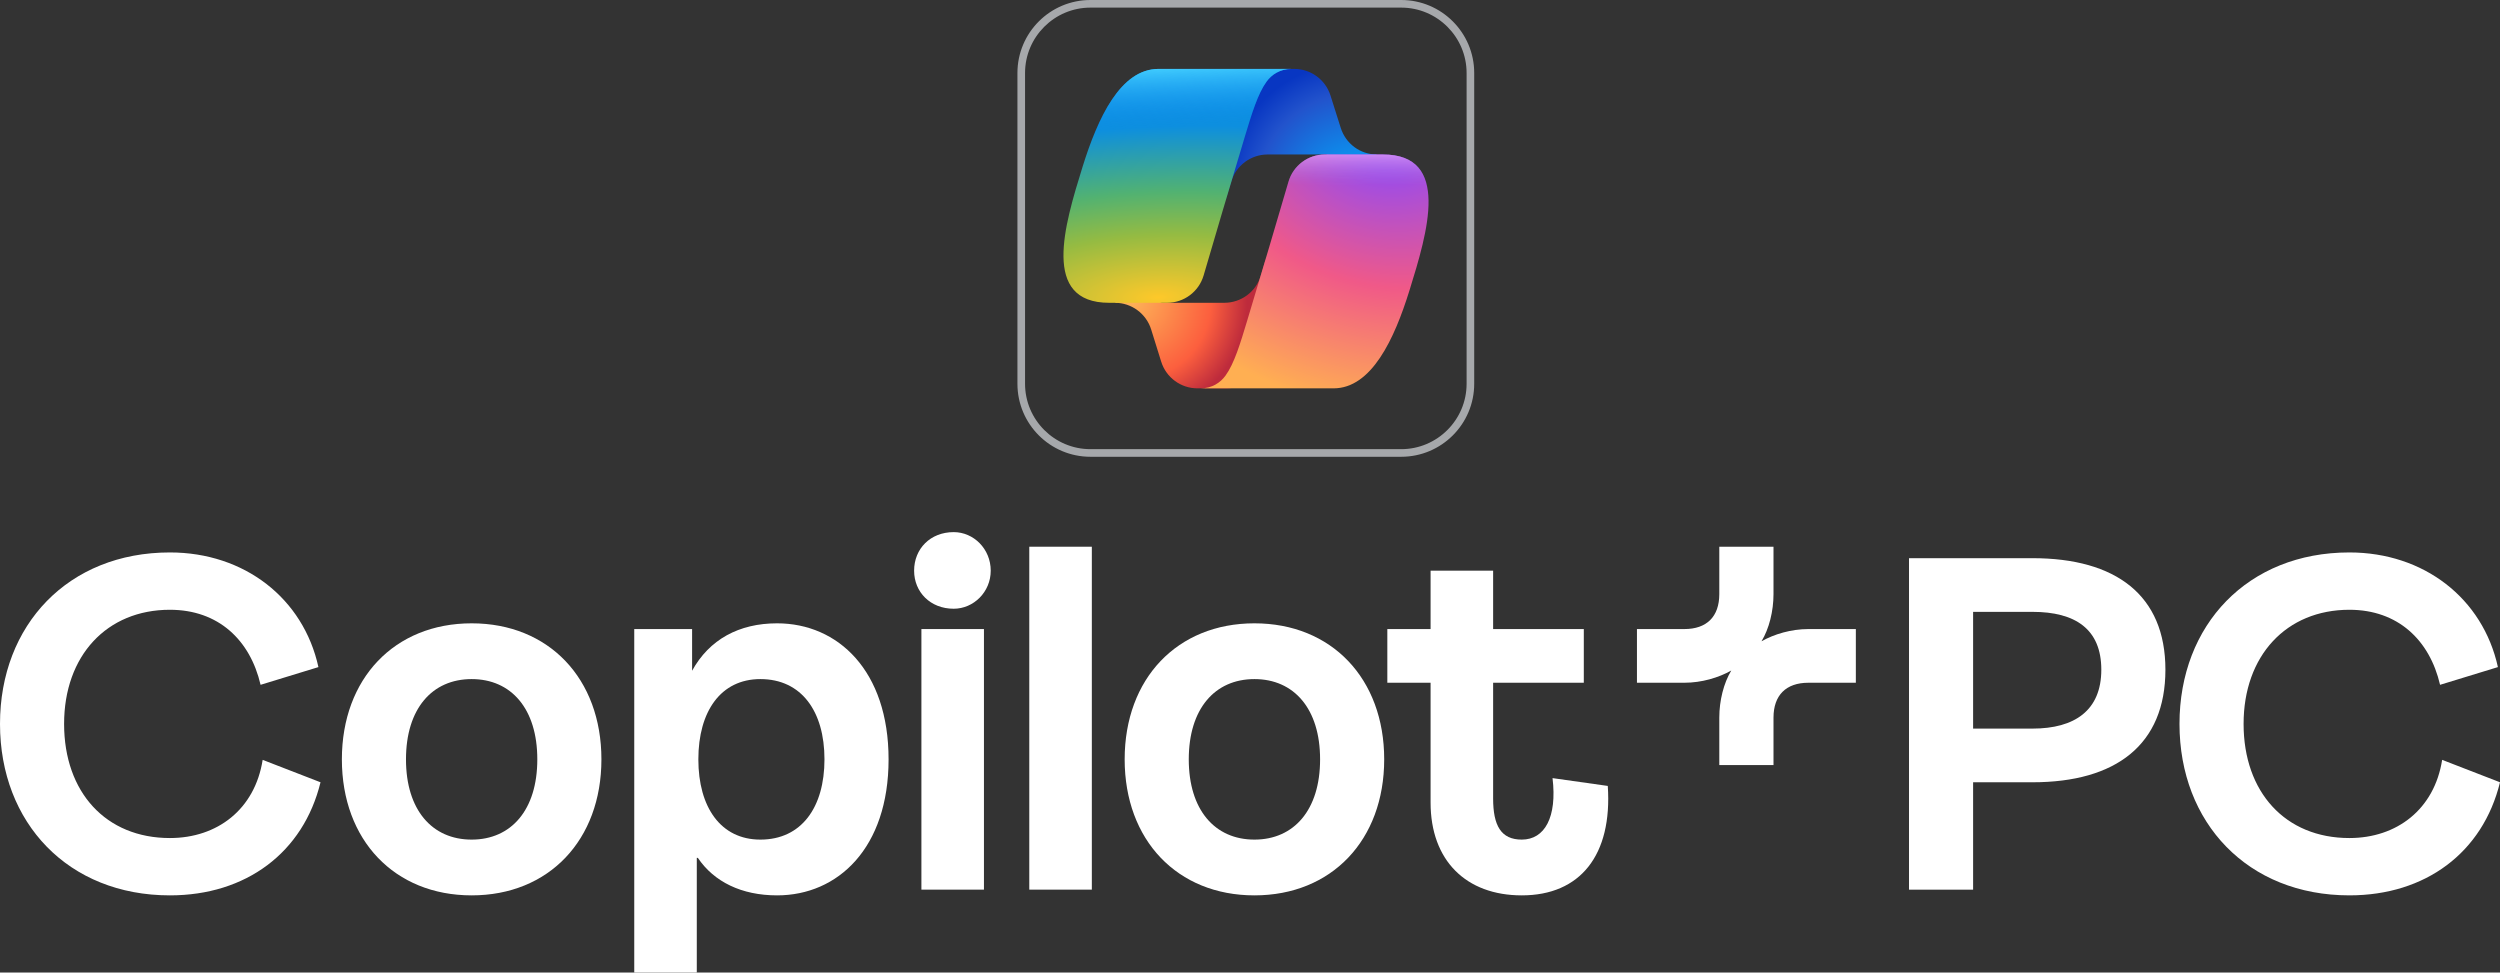
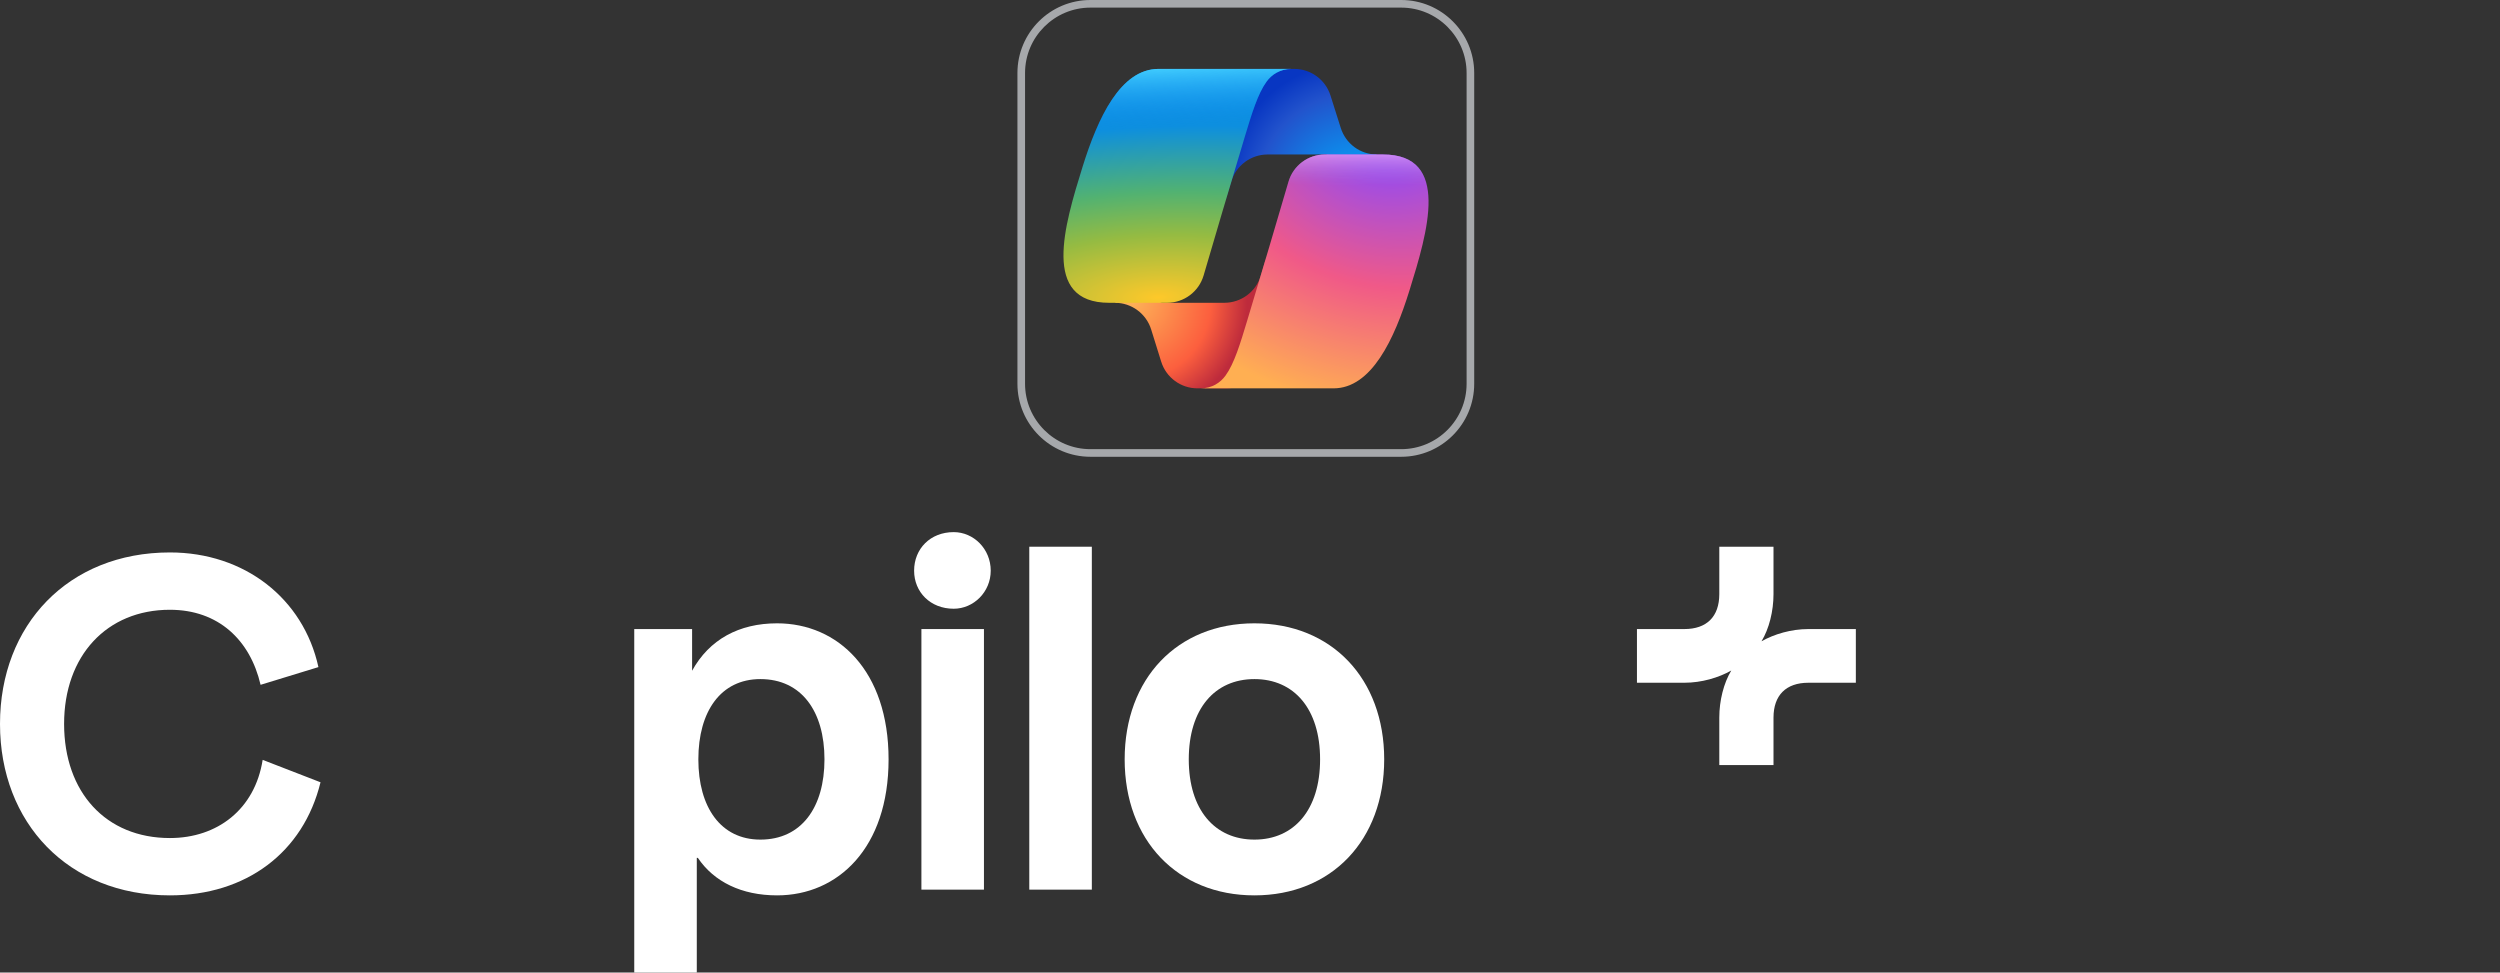
<svg xmlns="http://www.w3.org/2000/svg" id="Copilot_PC-lockup-cent-keyline-c-White-RGB" data-name="Copilot+PC-lockup-cent-keyline-c-White-RGB" viewBox="0 0 1127 438.404">
  <rect x="0" y="0" width="1127" height="438.404" fill="#333333" stroke="none" />
  <defs>
    <style>
      .cls-1 {
        fill: url(#linear-gradient-2);
      }

      .cls-2 {
        fill: #fff;
      }

      .cls-3 {
        fill: url(#radial-gradient);
      }

      .cls-4 {
        fill: url(#radial-gradient-3);
      }

      .cls-5 {
        fill: url(#radial-gradient-2);
      }

      .cls-6 {
        fill: url(#radial-gradient-4);
      }

      .cls-7 {
        fill: #a6a8ab;
      }

      .cls-8 {
        fill: url(#linear-gradient);
      }
    </style>
    <radialGradient id="radial-gradient" cx="-847.672" cy="1121.736" fx="-847.672" fy="1121.736" r=".321" gradientTransform="translate(52041.52 -261931.303) rotate(-130.285) scale(196.572 -186.008)" gradientUnits="userSpaceOnUse">
      <stop offset=".096" stop-color="#02acfd" />
      <stop offset=".773" stop-color="#2253cc" />
      <stop offset="1" stop-color="#0836c2" />
    </radialGradient>
    <radialGradient id="radial-gradient-2" cx="-844.915" cy="1138.636" fx="-844.915" fy="1138.636" r=".321" gradientTransform="translate(-56263.943 242807.48) rotate(50.255) scale(177.878 -174.604)" gradientUnits="userSpaceOnUse">
      <stop offset="0" stop-color="#fdb458" />
      <stop offset=".634" stop-color="#fc5f3e" />
      <stop offset=".923" stop-color="#be2b3c" />
    </radialGradient>
    <radialGradient id="radial-gradient-3" cx="-848.856" cy="1130.965" fx="-848.856" fy="1130.965" r=".321" gradientTransform="translate(-692700.555 145640.613) rotate(109.718) scale(437.019 -533.663)" gradientUnits="userSpaceOnUse">
      <stop offset=".066" stop-color="#8a49fd" />
      <stop offset=".5" stop-color="#f05988" />
      <stop offset=".896" stop-color="#ffaf52" />
    </radialGradient>
    <linearGradient id="linear-gradient" x1="770.705" y1="1671.438" x2="770.646" y2="1642.722" gradientTransform="translate(-178 1734.561) scale(1 -1)" gradientUnits="userSpaceOnUse">
      <stop offset=".058" stop-color="#f6abf8" />
      <stop offset=".708" stop-color="#a66fdb" stop-opacity="0" />
    </linearGradient>
    <radialGradient id="radial-gradient-4" cx="4579.07" cy="-2518.187" fx="4579.07" fy="-2518.187" r="421.183" gradientTransform="translate(2173.657 1089.836) rotate(-92.459) scale(.224 .639)" gradientUnits="userSpaceOnUse">
      <stop offset=".002" stop-color="#fdc82a" />
      <stop offset=".298" stop-color="#95bb42" />
      <stop offset=".501" stop-color="#52b271" />
      <stop offset=".815" stop-color="#0d8fdf" />
    </radialGradient>
    <linearGradient id="linear-gradient-2" x1="707.047" y1="1703.618" x2="711.498" y2="1598.177" gradientTransform="translate(-178 1734.561) scale(1 -1)" gradientUnits="userSpaceOnUse">
      <stop offset="0" stop-color="#3ec9fd" />
      <stop offset=".247" stop-color="#0886f5" stop-opacity="0" />
    </linearGradient>
  </defs>
  <g id="KEYLINE">
    <path class="cls-7" d="M631.652,3.432c16.261,0,29.49,13.229,29.49,29.49v140.07c0,16.261-13.229,29.49-29.49,29.49h-140.07c-16.261,0-29.49-13.229-29.49-29.49V32.922c0-16.261,13.229-29.49,29.49-29.49h140.07M631.652,0h-140.07c-18.183,0-32.922,14.74-32.922,32.922v140.07c0,18.183,14.74,32.922,32.922,32.922h140.07c18.183,0,32.922-14.74,32.922-32.922V32.922c0-18.183-14.74-32.922-32.922-32.922h0Z" />
  </g>
  <g>
    <path class="cls-2" d="M429.938,239.881c-10.572,0-17.855,7.518-17.855,17.385,0,9.633,7.283,17.151,17.855,17.151,8.928,0,16.681-7.518,16.681-17.151,0-9.867-7.753-17.385-16.681-17.385Z" />
    <rect class="cls-2" x="415.371" y="283.579" width="28.193" height="117.469" />
    <path class="cls-2" d="M76.59,377.79c-28.897,0-47.693-20.675-47.693-51.452s19.265-51.452,47.693-51.452c21.849,0,36.181,13.626,40.879,33.831l26.078-7.988c-6.813-31.012-33.361-51.687-66.957-51.687C30.777,249.043,0,281.7,0,326.338s30.777,77.295,76.59,77.295c34.301,0,60.144-19.265,67.897-50.982l-26.078-10.102c-3.524,22.319-20.44,35.241-41.819,35.241Z" />
    <path class="cls-2" d="M350.293,280.995c-17.151,0-30.542,7.283-38.295,21.379v-18.795h-26.078v154.825h28.193v-51.687h.47c7.283,10.807,19.735,16.916,35.711,16.916,27.488,0,50.277-21.379,50.277-61.319s-22.789-61.319-50.277-61.319ZM342.775,378.494c-17.855,0-27.958-14.566-27.958-36.181s10.102-36.181,27.958-36.181c18.56,0,28.897,14.566,28.897,36.181s-10.337,36.181-28.897,36.181Z" />
-     <path class="cls-2" d="M212.619,280.995c-34.771,0-58.5,24.904-58.5,61.319s23.729,61.319,58.5,61.319,58.5-24.904,58.5-61.319-23.729-61.319-58.5-61.319ZM212.619,378.494c-17.855,0-29.602-13.392-29.602-36.181s11.747-36.181,29.602-36.181,29.602,13.392,29.602,36.181-11.747,36.181-29.602,36.181Z" />
    <rect class="cls-2" x="464.003" y="246.459" width="28.193" height="154.589" />
-     <path class="cls-2" d="M1100.922,342.549c-3.524,22.319-20.44,35.241-41.819,35.241-28.897,0-47.693-20.675-47.693-51.452s19.265-51.452,47.693-51.452c21.849,0,36.181,13.626,40.879,33.831l26.078-7.988c-6.813-31.012-33.361-51.687-66.957-51.687-45.813,0-76.59,32.657-76.59,77.295s30.777,77.295,76.59,77.295c34.301,0,60.144-19.265,67.897-50.982l-26.078-10.102Z" />
    <path class="cls-2" d="M794.085,289.096c3.426-5.654,5.41-13.578,5.41-21.257v-21.379h-24.434v21.379c0,10.102-5.638,15.741-15.741,15.741h-21.379v24.199h21.379c7.771,0,15.445-2.283,21.151-5.516-3.426,5.654-5.41,13.578-5.41,21.257v21.379h24.434v-21.379c0-10.102,5.638-15.741,15.741-15.741h21.379v-24.199h-21.379c-7.771,0-15.445,2.283-21.151,5.516Z" />
-     <path class="cls-2" d="M916.26,251.628h-55.68v149.421h28.897v-48.397h26.783c37.59,0,59.909-16.916,59.909-50.747,0-33.596-22.319-50.277-59.909-50.277ZM916.26,328.452h-26.783v-52.626h26.783c19.265,0,31.012,7.753,31.012,26.078s-11.982,26.548-31.012,26.548Z" />
-     <path class="cls-2" d="M699.882,350.772c2.114,17.62-3.524,27.723-13.861,27.723-9.398,0-12.922-6.343-12.922-18.56v-52.156h40.879v-24.199h-40.879v-26.313h-28.193v26.313h-19.5v24.199h19.5v54.036c0,26.078,15.976,41.819,41.114,41.819,26.313,0,40.879-18.09,38.765-49.337l-24.904-3.524Z" />
    <path class="cls-2" d="M565.497,280.995c-34.771,0-58.5,24.904-58.5,61.319s23.729,61.319,58.5,61.319,58.5-24.904,58.5-61.319-23.729-61.319-58.5-61.319ZM565.497,378.494c-17.855,0-29.602-13.392-29.602-36.181s11.747-36.181,29.602-36.181,29.602,13.392,29.602,36.181-11.747,36.181-29.602,36.181Z" />
  </g>
  <g>
    <path class="cls-3" d="M599.78,43.035c-2.256-7.127-8.869-11.971-16.345-11.971h-5.65c-8.257,0-15.341,5.886-16.854,14.004l-8.396,45.063,2.519-8.318c2.189-7.23,8.854-12.175,16.408-12.175h26.243l15.047,5.266,7.937-5.264c-7.476,0-14.023-4.845-16.278-11.972l-4.631-14.632Z" />
    <path class="cls-5" d="M523.465,163.026c2.232,7.165,8.864,12.045,16.368,12.045h13.051c9.373,0,17.009-7.528,17.142-16.9l.589-41.398-2.256,7.512c-2.177,7.249-8.85,12.212-16.419,12.212h-28.167l-13.569-6.186-7.62,6.186c7.504,0,14.136,4.88,16.368,12.045l4.511,14.483Z" />
    <path class="cls-4" d="M541.131,175.072h59.996c17.142,0,27.427-22.107,34.284-44.214,8.123-26.191,18.753-61.22-11.999-61.22h-26.127c-7.621,0-14.322,5.014-16.465,12.329-4.508,15.388-12.386,42.161-18.577,62.549-3.151,10.377-5.776,19.289-9.803,24.839-2.258,3.112-6.022,5.717-11.308,5.717Z" />
    <path class="cls-8" d="M541.131,175.072h59.996c17.142,0,27.427-22.107,34.284-44.214,8.123-26.191,18.753-61.22-11.999-61.22h-26.127c-7.621,0-14.322,5.014-16.465,12.329-4.508,15.388-12.386,42.161-18.577,62.549-3.151,10.377-5.776,19.289-9.803,24.839-2.258,3.112-6.022,5.717-11.308,5.717Z" />
    <g>
      <path id="Top_Left" data-name="Top Left" class="cls-6" d="M582.281,31.065h-59.999c-17.143,0-27.428,22.107-34.285,44.214-8.124,26.191-18.754,61.22,12,61.22h26.128c7.622,0,14.323-5.014,16.466-12.328,4.508-15.388,12.387-42.161,18.578-62.55,3.151-10.377,5.776-19.289,9.804-24.839,2.259-3.111,6.022-5.717,11.309-5.717Z" />
      <path class="cls-1" d="M582.276,31.065h-59.996c-17.142,0-27.427,22.107-34.284,44.214-8.123,26.191-18.753,61.22,11.999,61.22h26.126c7.622,0,14.323-5.014,16.465-12.328,4.508-15.388,12.386-42.161,18.577-62.55,3.151-10.377,5.775-19.289,9.803-24.839,2.258-3.111,6.022-5.717,11.308-5.717Z" />
    </g>
  </g>
</svg>